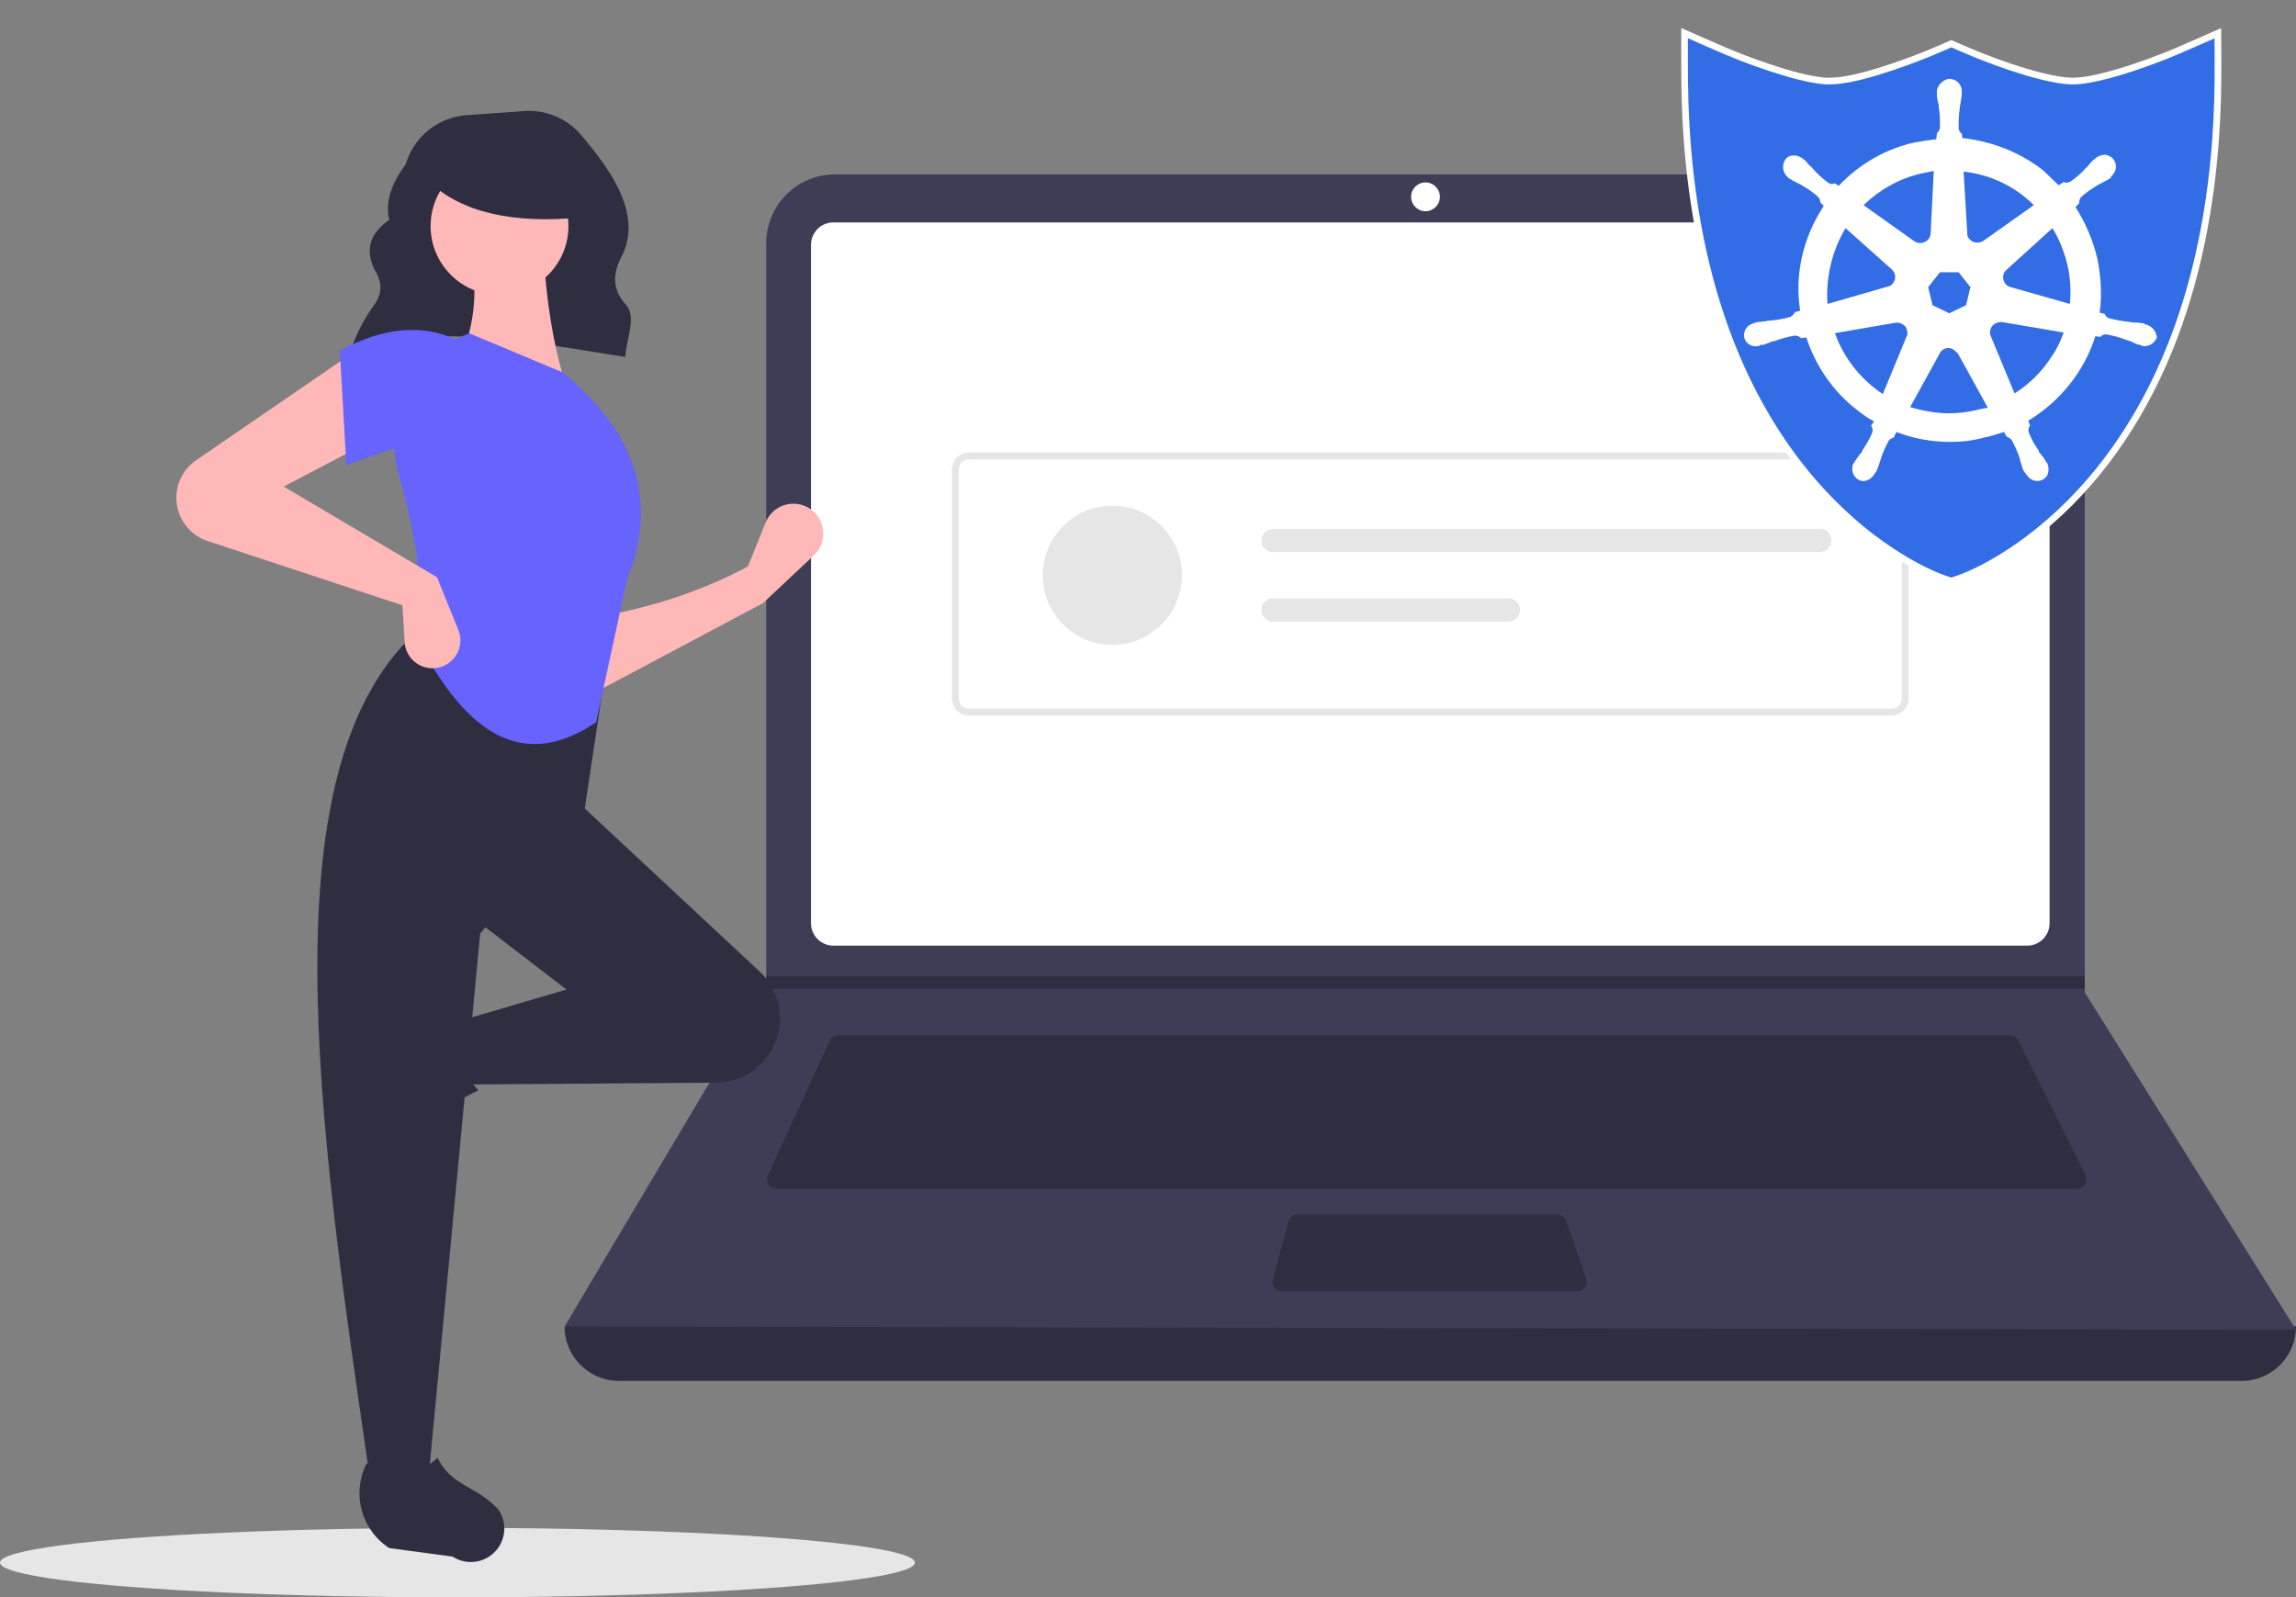
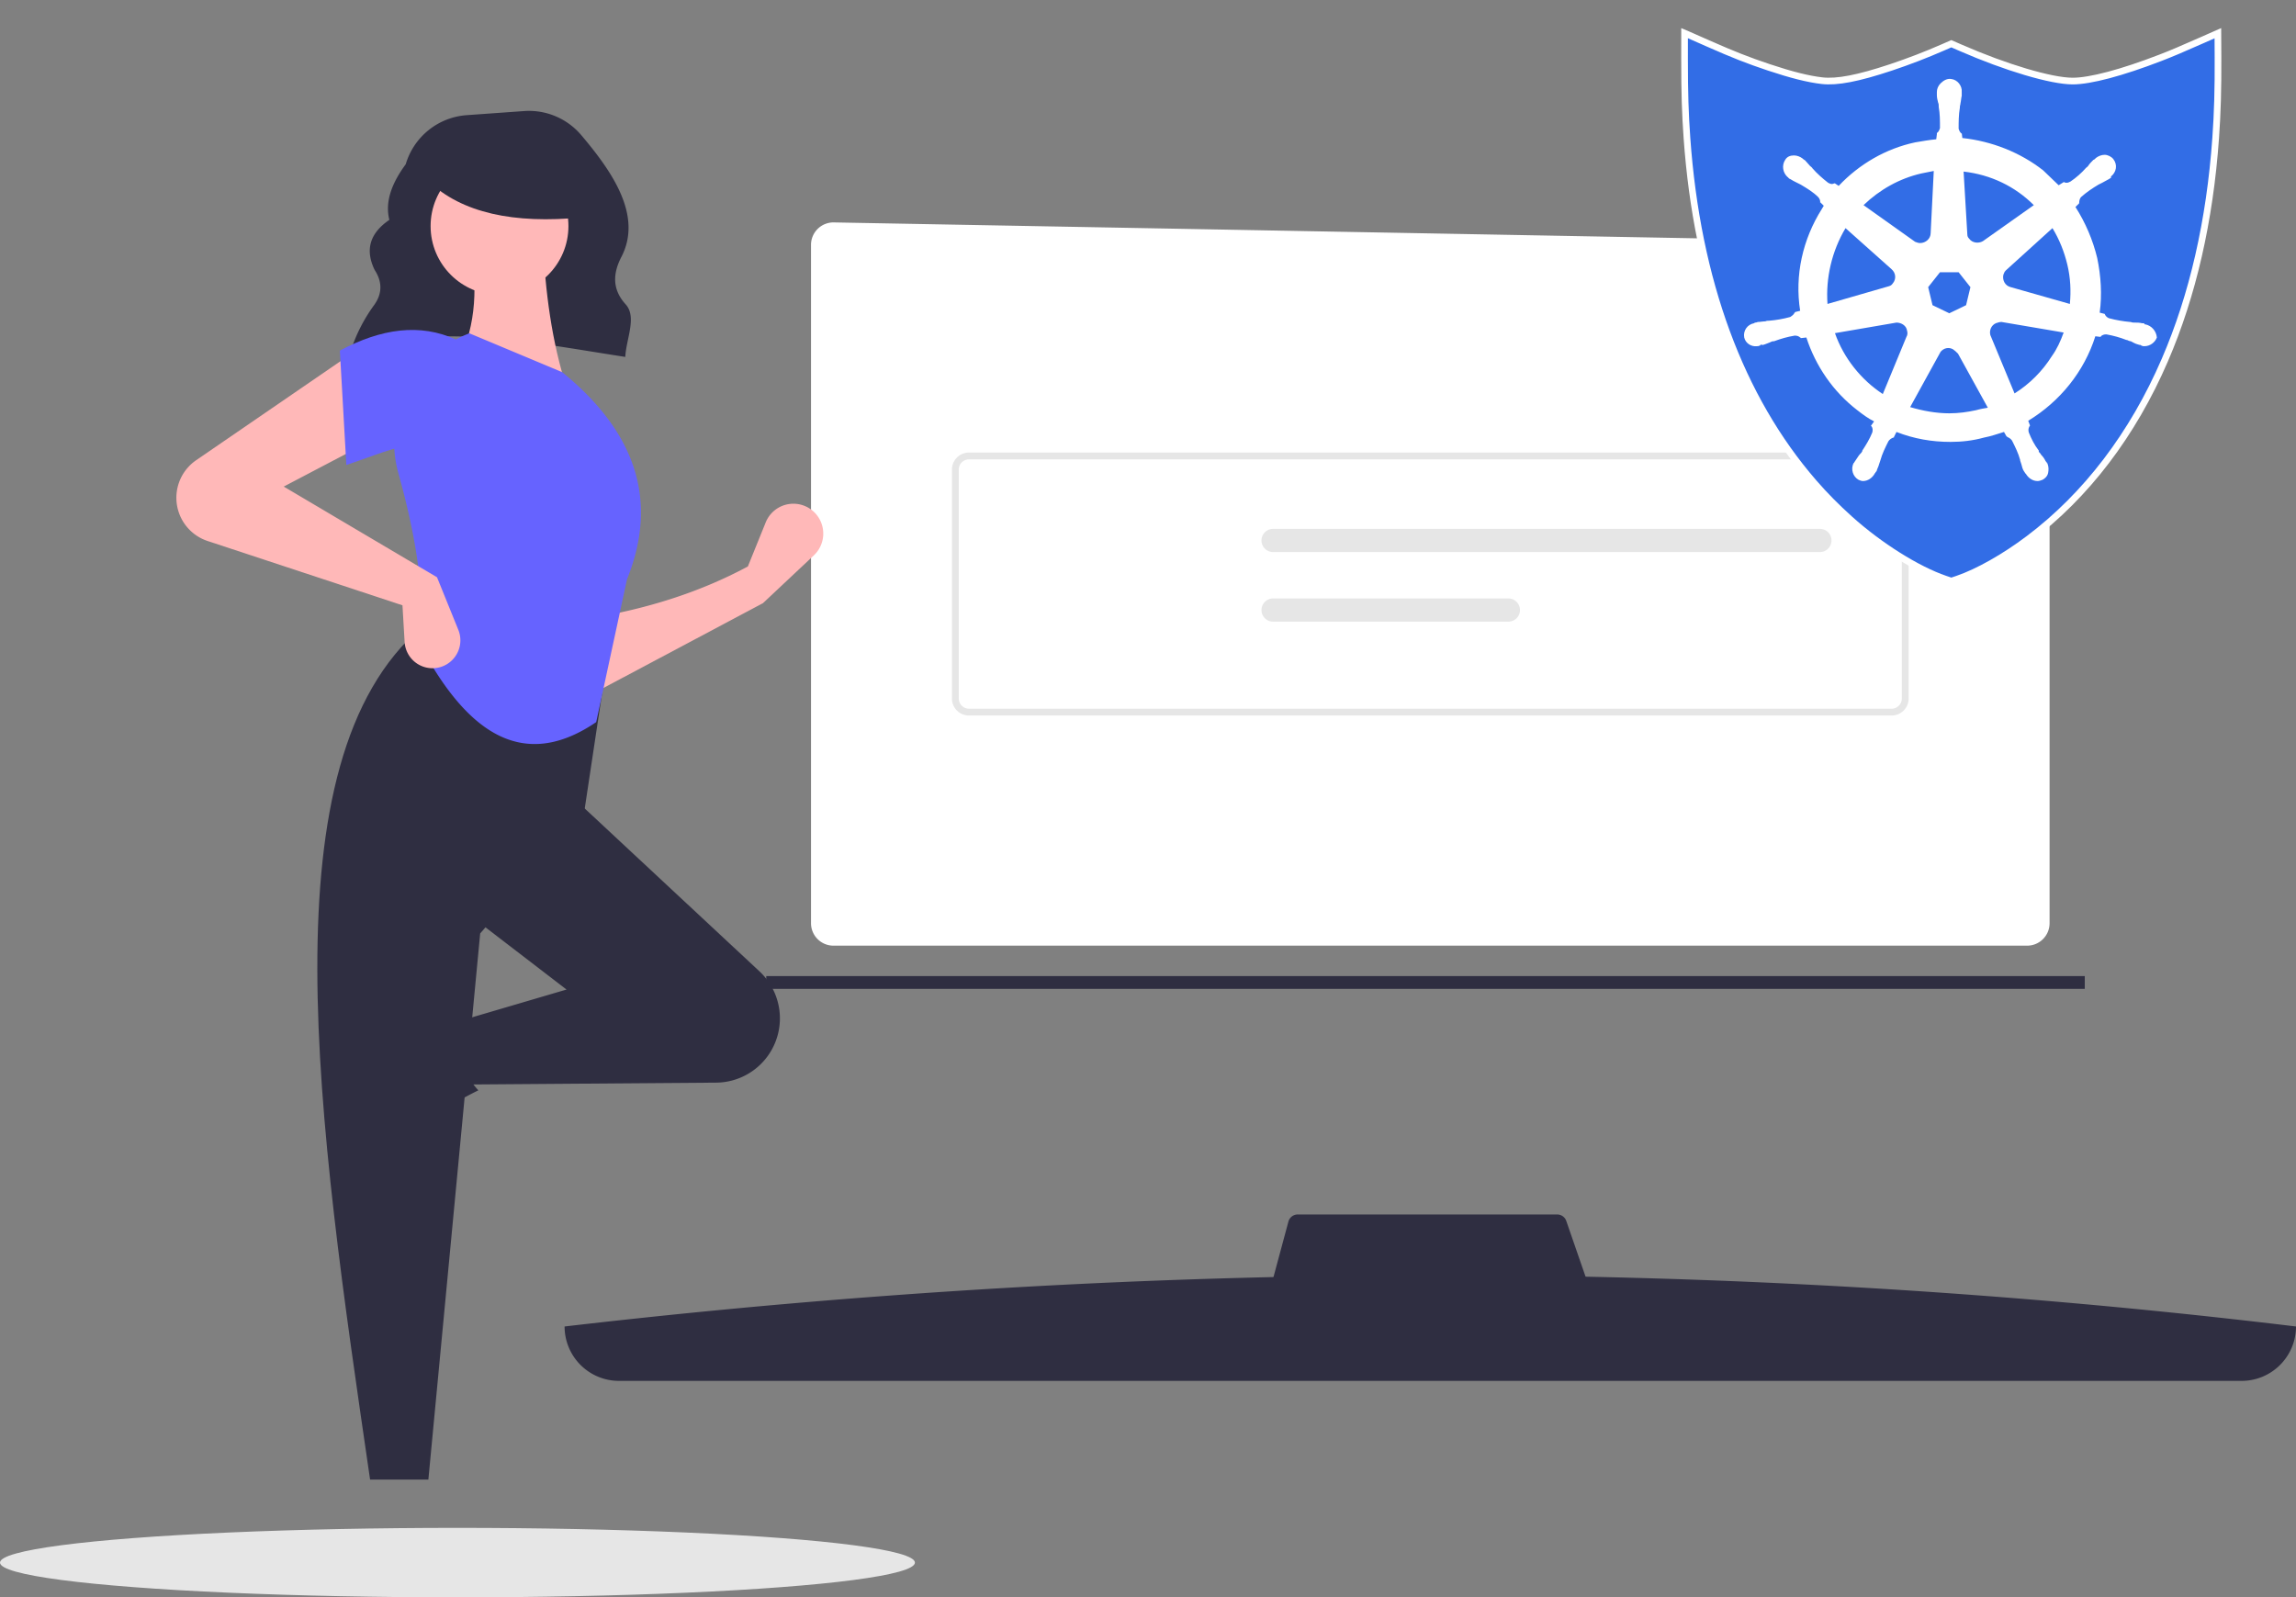
<svg xmlns="http://www.w3.org/2000/svg" xmlns:ns1="http://sodipodi.sourceforge.net/DTD/sodipodi-0.dtd" xmlns:ns2="http://www.inkscape.org/namespaces/inkscape" id="a5c16198-98a1-478b-8909-43624583dcf2" data-name="Layer 1" width="793" height="551.732" viewBox="0 0 793 551.732" version="1.1" ns1:docname="kubeauth_authentication.svg" ns2:version="0.92.3 (2405546, 2018-03-11)">
  <rect x="0" y="0" width="793" height="551.732" fill="#808080" stroke="none" />
  <defs id="defs61" />
  <ns1:namedview pagecolor="#ffffff" bordercolor="#666666" borderopacity="1" objecttolerance="10" gridtolerance="10" guidetolerance="10" ns2:pageopacity="0" ns2:pageshadow="2" ns2:window-width="1853" ns2:window-height="1025" id="namedview59" showgrid="false" ns2:zoom="0.42774429" ns2:cx="396.5" ns2:cy="275.86575" ns2:window-x="1987" ns2:window-y="27" ns2:window-maximized="1" ns2:current-layer="a5c16198-98a1-478b-8909-43624583dcf2" />
  <ellipse cx="158" cy="539.732" rx="158" ry="12" fill="#e6e6e6" id="ellipse2" />
  <path d="M324.272,296.554c27.497-11.695,61.744-4.285,95.191.858.311-6.228,4.084-13.808.132-18.153-4.801-5.279-4.359-10.825-1.47-16.404,7.388-14.265-3.197-29.444-13.884-42.065a23.669,23.669,0,0,0-19.755-8.292l-19.797,1.414A23.709,23.709,0,0,0,343.635,230.859v0c-4.727,6.429-7.257,12.841-5.664,19.219-7.081,4.839-8.27,10.68-5.089,17.264,2.698,4.146,2.669,8.182-.123,12.106a55.891,55.891,0,0,0-8.31,16.506Z" transform="translate(-203.5 -174.134)" fill="#2f2e41" id="path4" />
  <path d="M977.709,651.097H417.291A18.791,18.791,0,0,1,398.5,632.306h0q304.727-35.415,598,0h0A18.791,18.791,0,0,1,977.709,651.097Z" transform="translate(-203.5 -174.134)" fill="#2f2e41" id="path6" />
-   <path d="M996.5,633.412l-598-1.105,69.306-116.616.332-.553V258.131a23.752,23.752,0,0,1,23.754-23.754H899.792a23.752,23.752,0,0,1,23.754,23.754V516.906Z" transform="translate(-203.5 -174.134)" fill="#3f3d56" id="path8" />
-   <path d="M491.35,250.957a7.746,7.746,0,0,0-7.738,7.738V493.031a7.747,7.747,0,0,0,7.738,7.738H903.65a7.747,7.747,0,0,0,7.738-7.738V258.694a7.747,7.747,0,0,0-7.738-7.738Z" transform="translate(-203.5 -174.134)" fill="#fff" id="path10" />
-   <path d="M493.078,531.718a3.325,3.325,0,0,0-3.013,1.93l-21.355,46.425a3.316,3.316,0,0,0,3.012,4.702H920.814a3.316,3.316,0,0,0,2.965-4.799L900.567,533.551a3.299,3.299,0,0,0-2.965-1.833Z" transform="translate(-203.5 -174.134)" fill="#2f2e41" id="path12" />
-   <circle cx="492.342" cy="67.98" r="4.974" fill="#fff" id="circle14" />
+   <path d="M491.35,250.957a7.746,7.746,0,0,0-7.738,7.738V493.031a7.747,7.747,0,0,0,7.738,7.738H903.65a7.747,7.747,0,0,0,7.738-7.738V258.694Z" transform="translate(-203.5 -174.134)" fill="#fff" id="path10" />
  <path d="M651.7,593.619a3.321,3.321,0,0,0-3.202,2.454l-5.357,19.896a3.316,3.316,0,0,0,3.202,4.179h101.874a3.315,3.315,0,0,0,3.133-4.401l-6.887-19.896a3.318,3.318,0,0,0-3.134-2.231Z" transform="translate(-203.5 -174.134)" fill="#2f2e41" id="path16" />
  <polygon points="720.046 337.135 720.046 341.556 264.306 341.556 264.649 341.004 264.649 337.135 720.046 337.135" fill="#2f2e41" id="polygon18" />
  <path d="M856.82,421.284H538.18a5.908,5.908,0,0,1-5.901-5.901V336.342a5.908,5.908,0,0,1,5.901-5.901H856.82a5.908,5.908,0,0,1,5.901,5.901V415.383A5.908,5.908,0,0,1,856.82,421.284Zm-318.64-88.482a3.544,3.544,0,0,0-3.54,3.54V415.383a3.544,3.544,0,0,0,3.54,3.54H856.82a3.544,3.544,0,0,0,3.54-3.54V336.342a3.544,3.544,0,0,0-3.54-3.54Z" transform="translate(-203.5 -174.134)" fill="#e6e6e6" id="path28" />
-   <circle cx="384.19" cy="198.695" r="24.036" fill="#e6e6e6" id="circle30" />
  <path d="M643.203,356.805a4.006,4.006,0,1,0,0,8.012H832.061a4.006,4.006,0,0,0,0-8.012Z" transform="translate(-203.5 -174.134)" fill="#e6e6e6" id="path32" />
  <path d="M643.203,380.842a4.006,4.006,0,1,0,0,8.012H724.469a4.006,4.006,0,1,0,0-8.012Z" transform="translate(-203.5 -174.134)" fill="#e6e6e6" id="path34" />
  <path d="M467.022,382.462,408.119,413.778l-.746-26.096c19.226-3.209,37.517-8.797,54.429-17.895l6.16-15.22a10.318,10.318,0,0,1,17.536-2.678l0,0a10.318,10.318,0,0,1-.908,14.069Z" transform="translate(-203.5 -174.134)" fill="#ffb8b8" id="path36" />
  <path d="M323.098,563.267v0a11.574,11.574,0,0,1,1.469-9.363l12.939-19.858a22.612,22.612,0,0,1,29.335-7.739h0c-5.438,9.256-4.68,17.377,1.878,24.434a117.631,117.631,0,0,0-27.936,19.045A11.574,11.574,0,0,1,323.098,563.267Z" transform="translate(-203.5 -174.134)" fill="#2f2e41" id="path38" />
  <path d="M469.705,537.303l0,0a22.203,22.203,0,0,1-18.871,10.779l-85.96.651-3.728-21.623,38.026-11.184-32.061-24.605L402.154,450.313l63.65,59.324A22.203,22.203,0,0,1,469.705,537.303Z" transform="translate(-203.5 -174.134)" fill="#2f2e41" id="path40" />
  <path d="M351.453,685.179H331.321c-18.075-123.898-36.474-248.142,17.895-294.515l64.122,10.439L405.136,455.532l-35.789,41.008Z" transform="translate(-203.5 -174.134)" fill="#2f2e41" id="path42" />
-   <path d="M369.149,713.246h0a11.574,11.574,0,0,1-9.363-1.469l-21.859-2.938a22.612,22.612,0,0,1-7.741-29.335v0c9.257,5.437,17.377,4.679,24.434-1.879,4.986,10.067,13.201,9.453,21.047,17.935A11.574,11.574,0,0,1,369.149,713.246Z" transform="translate(-203.5 -174.134)" fill="#2f2e41" id="path44" />
  <path d="M399.172,307.902l-37.28-8.947c6.192-12.674,6.702-26.776,3.728-41.754l25.351-.746C391.764,275.08,394.167,292.481,399.172,307.902Z" transform="translate(-203.5 -174.134)" fill="#ffb8b8" id="path46" />
  <path d="M409.418,423.552c-27.139,18.493-46.314.633-60.947-26.923,2.033-16.862-1.259-37.041-7.357-58.966a40.138,40.138,0,0,1,24.506-48.401h0l32.061,13.421c27.224,22.19,32.582,46.227,22.368,71.578Z" transform="translate(-203.5 -174.134)" fill="#6663ff" id="path48" />
  <path d="M331.321,326.542,301.497,342.2l52.938,31.316,7.366,18.17a9.637,9.637,0,0,1-5.789,12.731h0a9.637,9.637,0,0,1-12.762-8.544l-.745-12.663-67.284-22.204a15.733,15.733,0,0,1-9.873-9.611v0a15.733,15.733,0,0,1,5.903-18.303l54.105-37.118Z" transform="translate(-203.5 -174.134)" fill="#ffb8b8" id="path50" />
  <path d="M361.146,329.524c-12.439-5.451-23.749.47-38.026,5.219l-2.237-39.517c14.176-7.556,27.692-9.593,40.263-3.728Z" transform="translate(-203.5 -174.134)" fill="#6663ff" id="path52" />
  <circle cx="172.525" cy="78.093" r="23.802" fill="#ffb8b8" id="circle54" />
  <path d="M404.5,249.224c-23.566,2.308-41.523-1.546-53-12.52v-8.838h51Z" transform="translate(-203.5 -174.134)" fill="#2f2e41" id="path56" />
  <g transform="matrix(1.664,0,0,1.664,561.988,-50.017)" id="layer1" ns2:label="Layer 1">
    <path ns1:nodetypes="ccccccccccccccscccccccccc" id="path4784" d="m 11.917,42.422 c 0,6.941 0.133,11.18 0.498,16.282 2.106,29.613 11.056,53.921 26.343,71.544 2.302,2.648 4.684,5.057 7.466,7.563 6.186,5.555 13.98,10.452 19.801,12.443 l 1.262,0.427 1.271,-0.427 c 4.239,-1.449 9.741,-4.55 14.771,-8.345 11.954,-8.994 21.623,-21.686 28.28,-37.123 5.795,-13.429 9.332,-28.893 10.549,-46.082 0.373,-5.19 0.515,-10.274 0.48,-16.815 l -0.027,-4.941 -3.111,1.378 c -4.63,2.044 -6.435,2.808 -8.825,3.733 -8.043,3.102 -14.549,4.826 -18.193,4.826 -4.444,0 -13.873,-2.8 -23.259,-6.906 l -1.937,-0.844 -1.662,0.729 c -3.564,1.564 -7.199,2.96 -10.869,4.186 -6.835,2.275 -11.189,3.111 -14.309,2.755 -2.862,-0.329 -6.399,-1.218 -11.029,-2.764 -4.31,-1.44 -7.306,-2.613 -12.656,-4.977 -1.902,-0.844 -3.777,-1.662 -4.15,-1.831 l -0.693,-0.293 z" ns2:connector-curvature="0" style="fill:#326de6;fill-opacity:1;stroke:#ffffff;stroke-width:1.385;stroke-miterlimit:4;stroke-dasharray:none;stroke-opacity:1" />
    <path ns2:connector-curvature="0" style="fill:#ffffff;stroke-width:1.29" id="path10351-5" d="m 107.628,97.406 v 0 c -0.129,0 -0.258,0 -0.258,-0.129 0,-0.129 -0.258,-0.129 -0.516,-0.129 -0.516,-0.129 -1.032,-0.129 -1.548,-0.129 -0.258,0 -0.516,0 -0.774,-0.129 h -0.129 c -1.419,-0.129 -2.967,-0.387 -4.386,-0.774 -0.387,-0.129 -0.774,-0.516 -0.903,-0.903 0.129,0 0,0 0,0 v 0 L 98.083,94.955 C 98.599,91.214 98.341,87.345 97.567,83.604 96.664,79.863 95.116,76.251 93.053,73.027 l 0.774,-0.774 v 0 -0.129 c 0,-0.387 0.129,-0.903 0.387,-1.161 1.161,-1.032 2.322,-1.806 3.612,-2.58 v 0 c 0.258,-0.129 0.516,-0.258 0.774,-0.387 0.516,-0.258 0.903,-0.516 1.419,-0.774 0.129,-0.129 0.258,-0.129 0.387,-0.258 0.129,-0.129 0,-0.129 0,-0.258 v 0 c 1.161,-0.903 1.419,-2.451 0.516,-3.612 -0.387,-0.516 -1.161,-0.903 -1.806,-0.903 -0.645,0 -1.29,0.258 -1.806,0.645 v 0 l -0.129,0.129 c -0.129,0.129 -0.258,0.258 -0.387,0.258 -0.387,0.387 -0.774,0.774 -1.032,1.161 -0.129,0.258 -0.387,0.387 -0.516,0.516 v 0 c -0.903,1.032 -2.064,2.064 -3.225,2.838 -0.258,0.129 -0.516,0.258 -0.774,0.258 -0.129,0 -0.387,0 -0.516,-0.129 H 90.602 L 89.57,68.512 C 88.538,67.48 87.377,66.448 86.345,65.416 81.573,61.676 75.639,59.354 69.577,58.709 L 69.448,57.677 v 0 0.129 c -0.387,-0.258 -0.516,-0.645 -0.645,-1.032 0,-1.419 0,-2.838 0.258,-4.386 v -0.129 c 0,-0.258 0.129,-0.516 0.129,-0.774 0.129,-0.516 0.129,-1.032 0.258,-1.548 v -0.774 0 c 0.129,-1.29 -0.903,-2.58 -2.193,-2.709 -0.774,-0.129 -1.548,0.258 -2.193,0.903 -0.516,0.516 -0.774,1.161 -0.774,1.806 v 0 0.645 c 0,0.516 0.129,1.032 0.258,1.548 0.129,0.258 0.129,0.516 0.129,0.774 v 0.129 c 0.258,1.419 0.258,2.838 0.258,4.386 -0.129,0.387 -0.258,0.774 -0.645,1.032 v 0.258 0 l -0.129,1.032 c -1.419,0.129 -2.838,0.387 -4.386,0.645 C 53.711,60.902 48.164,64.126 43.908,68.641 L 43.134,68.125 h -0.129 c -0.129,0 -0.258,0.129 -0.516,0.129 -0.258,0 -0.516,-0.129 -0.774,-0.258 -1.161,-0.903 -2.322,-1.935 -3.225,-2.967 v 0 C 38.361,64.771 38.103,64.642 37.974,64.513 37.587,64.126 37.329,63.74 36.942,63.353 36.813,63.224 36.684,63.224 36.555,63.095 36.426,62.966 36.426,62.966 36.426,62.966 v 0 c -0.516,-0.387 -1.161,-0.645 -1.806,-0.645 -0.774,0 -1.419,0.258 -1.806,0.903 -0.774,1.161 -0.516,2.709 0.516,3.612 v 0 c 0.129,0 0.129,0.129 0.129,0.129 0,0 0.258,0.258 0.387,0.258 0.387,0.258 0.903,0.516 1.419,0.774 0.258,0.129 0.516,0.258 0.774,0.387 v 0 c 1.29,0.774 2.58,1.548 3.612,2.58 0.258,0.258 0.516,0.774 0.387,1.161 v -0.129 0 l 0.774,0.774 c -0.129,0.258 -0.258,0.387 -0.387,0.645 -3.999,6.32 -5.675,13.802 -4.515,21.154 l -1.032,0.258 v 0 c 0,0.129 -0.129,0.129 -0.129,0.129 -0.129,0.387 -0.516,0.645 -0.903,0.903 -1.419,0.387 -2.838,0.645 -4.386,0.774 v 0 c -0.258,0 -0.516,0 -0.774,0.129 -0.516,0 -1.032,0.129 -1.548,0.129 -0.129,0 -0.258,0.129 -0.516,0.129 -0.129,0 -0.129,0 -0.258,0.129 v 0 c -1.419,0.258 -2.322,1.548 -2.064,2.967 0,0 0,0 0,0 0.258,1.161 1.419,1.935 2.58,1.806 0.258,0 0.387,0 0.645,-0.129 v 0 c 0.129,0 0.129,0 0.129,-0.129 0,-0.129 0.387,0 0.516,0 0.516,-0.129 1.032,-0.387 1.419,-0.516 0.258,-0.129 0.516,-0.258 0.774,-0.258 h 0.129 c 1.419,-0.516 2.709,-0.903 4.257,-1.161 h 0.129 c 0.387,0 0.774,0.129 1.032,0.387 0.129,0 0.129,0.129 0.129,0.129 v 0 l 1.161,-0.129 c 1.935,5.934 5.547,11.222 10.577,15.092 1.161,0.903 2.193,1.677 3.483,2.322 l -0.645,0.903 v 0 c 0,0.129 0.129,0.129 0.129,0.129 0.258,0.387 0.258,0.903 0.129,1.29 -0.516,1.29 -1.29,2.58 -2.064,3.741 v 0.129 c -0.129,0.258 -0.258,0.387 -0.516,0.645 -0.258,0.258 -0.516,0.774 -0.903,1.29 -0.129,0.129 -0.129,0.258 -0.258,0.387 0,0 0,0.129 -0.129,0.129 v 0 c -0.645,1.29 -0.129,2.838 1.032,3.483 0.258,0.129 0.645,0.258 0.903,0.258 1.032,0 1.935,-0.645 2.451,-1.548 v 0 c 0,0 0,-0.129 0.129,-0.129 0,-0.129 0.129,-0.258 0.258,-0.387 0.129,-0.516 0.387,-0.903 0.516,-1.419 l 0.258,-0.774 v 0 c 0.387,-1.419 1.032,-2.709 1.677,-3.999 0.258,-0.387 0.645,-0.645 1.032,-0.774 0.129,0 0.129,0 0.129,-0.129 v 0 l 0.516,-1.032 c 3.612,1.419 7.352,2.064 11.222,2.064 2.322,0 4.644,-0.258 6.965,-0.903 1.419,-0.258 2.838,-0.774 4.128,-1.161 l 0.516,0.903 v 0 c 0.129,0 0.129,0 0.129,0.129 0.387,0.129 0.774,0.387 1.032,0.774 0.645,1.29 1.29,2.58 1.677,3.999 v 0.129 l 0.258,0.774 c 0.129,0.516 0.258,1.032 0.516,1.419 0.129,0.129 0.129,0.258 0.258,0.387 0,0 0,0.129 0.129,0.129 v 0 c 0.516,0.903 1.419,1.548 2.451,1.548 0.387,0 0.645,-0.129 1.032,-0.258 0.516,-0.258 1.032,-0.774 1.161,-1.419 0.129,-0.645 0.129,-1.29 -0.129,-1.935 v 0 c 0,-0.129 -0.129,-0.129 -0.129,-0.129 0,-0.129 -0.129,-0.258 -0.258,-0.387 -0.258,-0.516 -0.516,-0.903 -0.903,-1.29 -0.129,-0.258 -0.258,-0.387 -0.516,-0.645 v -0.258 c -0.903,-1.161 -1.548,-2.451 -2.064,-3.741 -0.129,-0.387 -0.129,-0.903 0.129,-1.29 0,-0.129 0.129,-0.129 0.129,-0.129 v 0 l -0.387,-1.032 c 6.578,-3.999 11.609,-10.19 13.931,-17.543 l 1.032,0.129 v 0 c 0.129,0 0.129,-0.129 0.129,-0.129 0.258,-0.258 0.645,-0.387 1.032,-0.387 h 0.129 c 1.419,0.258 2.838,0.645 4.128,1.161 h 0.129 c 0.258,0.129 0.516,0.258 0.774,0.258 0.516,0.258 0.903,0.516 1.419,0.645 0.129,0 0.258,0.129 0.516,0.129 0.129,0 0.129,0 0.258,0.129 v 0 c 0.258,0.129 0.387,0.129 0.645,0.129 1.161,0 2.193,-0.774 2.58,-1.806 -0.129,-1.419 -1.161,-2.451 -2.322,-2.709 z m -37.278,-3.999 -3.483,1.677 -3.483,-1.677 -0.903,-3.741 2.451,-3.096 h 3.87 l 2.451,3.096 z M 91.376,85.023 c 0.645,2.709 0.774,5.418 0.516,8.126 L 79.638,89.666 v 0 c -1.161,-0.258 -1.806,-1.419 -1.548,-2.58 0.129,-0.387 0.258,-0.645 0.516,-0.903 l 9.674,-8.771 c 1.419,2.322 2.451,4.902 3.096,7.61 z M 84.41,72.64 73.833,80.121 c -0.903,0.516 -2.193,0.387 -2.838,-0.516 -0.258,-0.258 -0.387,-0.516 -0.387,-0.903 L 69.835,65.674 c 5.676,0.645 10.706,3.096 14.576,6.965 z m -23.347,-6.578 2.58,-0.516 -0.645,12.899 v 0 c 0,1.161 -1.032,2.064 -2.193,2.064 -0.387,0 -0.645,-0.129 -1.032,-0.258 L 49.067,72.64 c 3.354,-3.225 7.481,-5.547 11.996,-6.578 z m -15.737,11.351 9.545,8.513 v 0 c 0.903,0.774 1.032,2.064 0.258,2.967 -0.258,0.387 -0.516,0.516 -1.032,0.645 L 41.586,93.149 C 41.199,87.731 42.489,82.185 45.327,77.412 Z M 43.134,99.212 55.904,97.019 c 1.032,0 2.064,0.645 2.193,1.677 0.129,0.387 0.129,0.903 -0.129,1.29 v 0 l -4.902,11.867 c -4.515,-2.967 -8.126,-7.481 -9.932,-12.641 z m 29.281,15.995 c -1.806,0.387 -3.612,0.645 -5.547,0.645 -2.709,0 -5.547,-0.516 -8.126,-1.29 l 6.32,-11.48 c 0.645,-0.774 1.677,-1.032 2.58,-0.516 0.387,0.258 0.645,0.516 1.032,0.903 v 0 l 6.191,11.222 c -0.774,0.129 -1.548,0.258 -2.451,0.516 z M 88.151,103.984 c -1.935,3.096 -4.644,5.805 -7.739,7.739 L 75.381,99.598 c -0.258,-1.032 0.258,-2.064 1.161,-2.451 0.387,-0.129 0.774,-0.258 1.161,-0.258 l 12.899,2.193 c -0.645,1.806 -1.419,3.483 -2.451,4.902 z" />
  </g>
</svg>